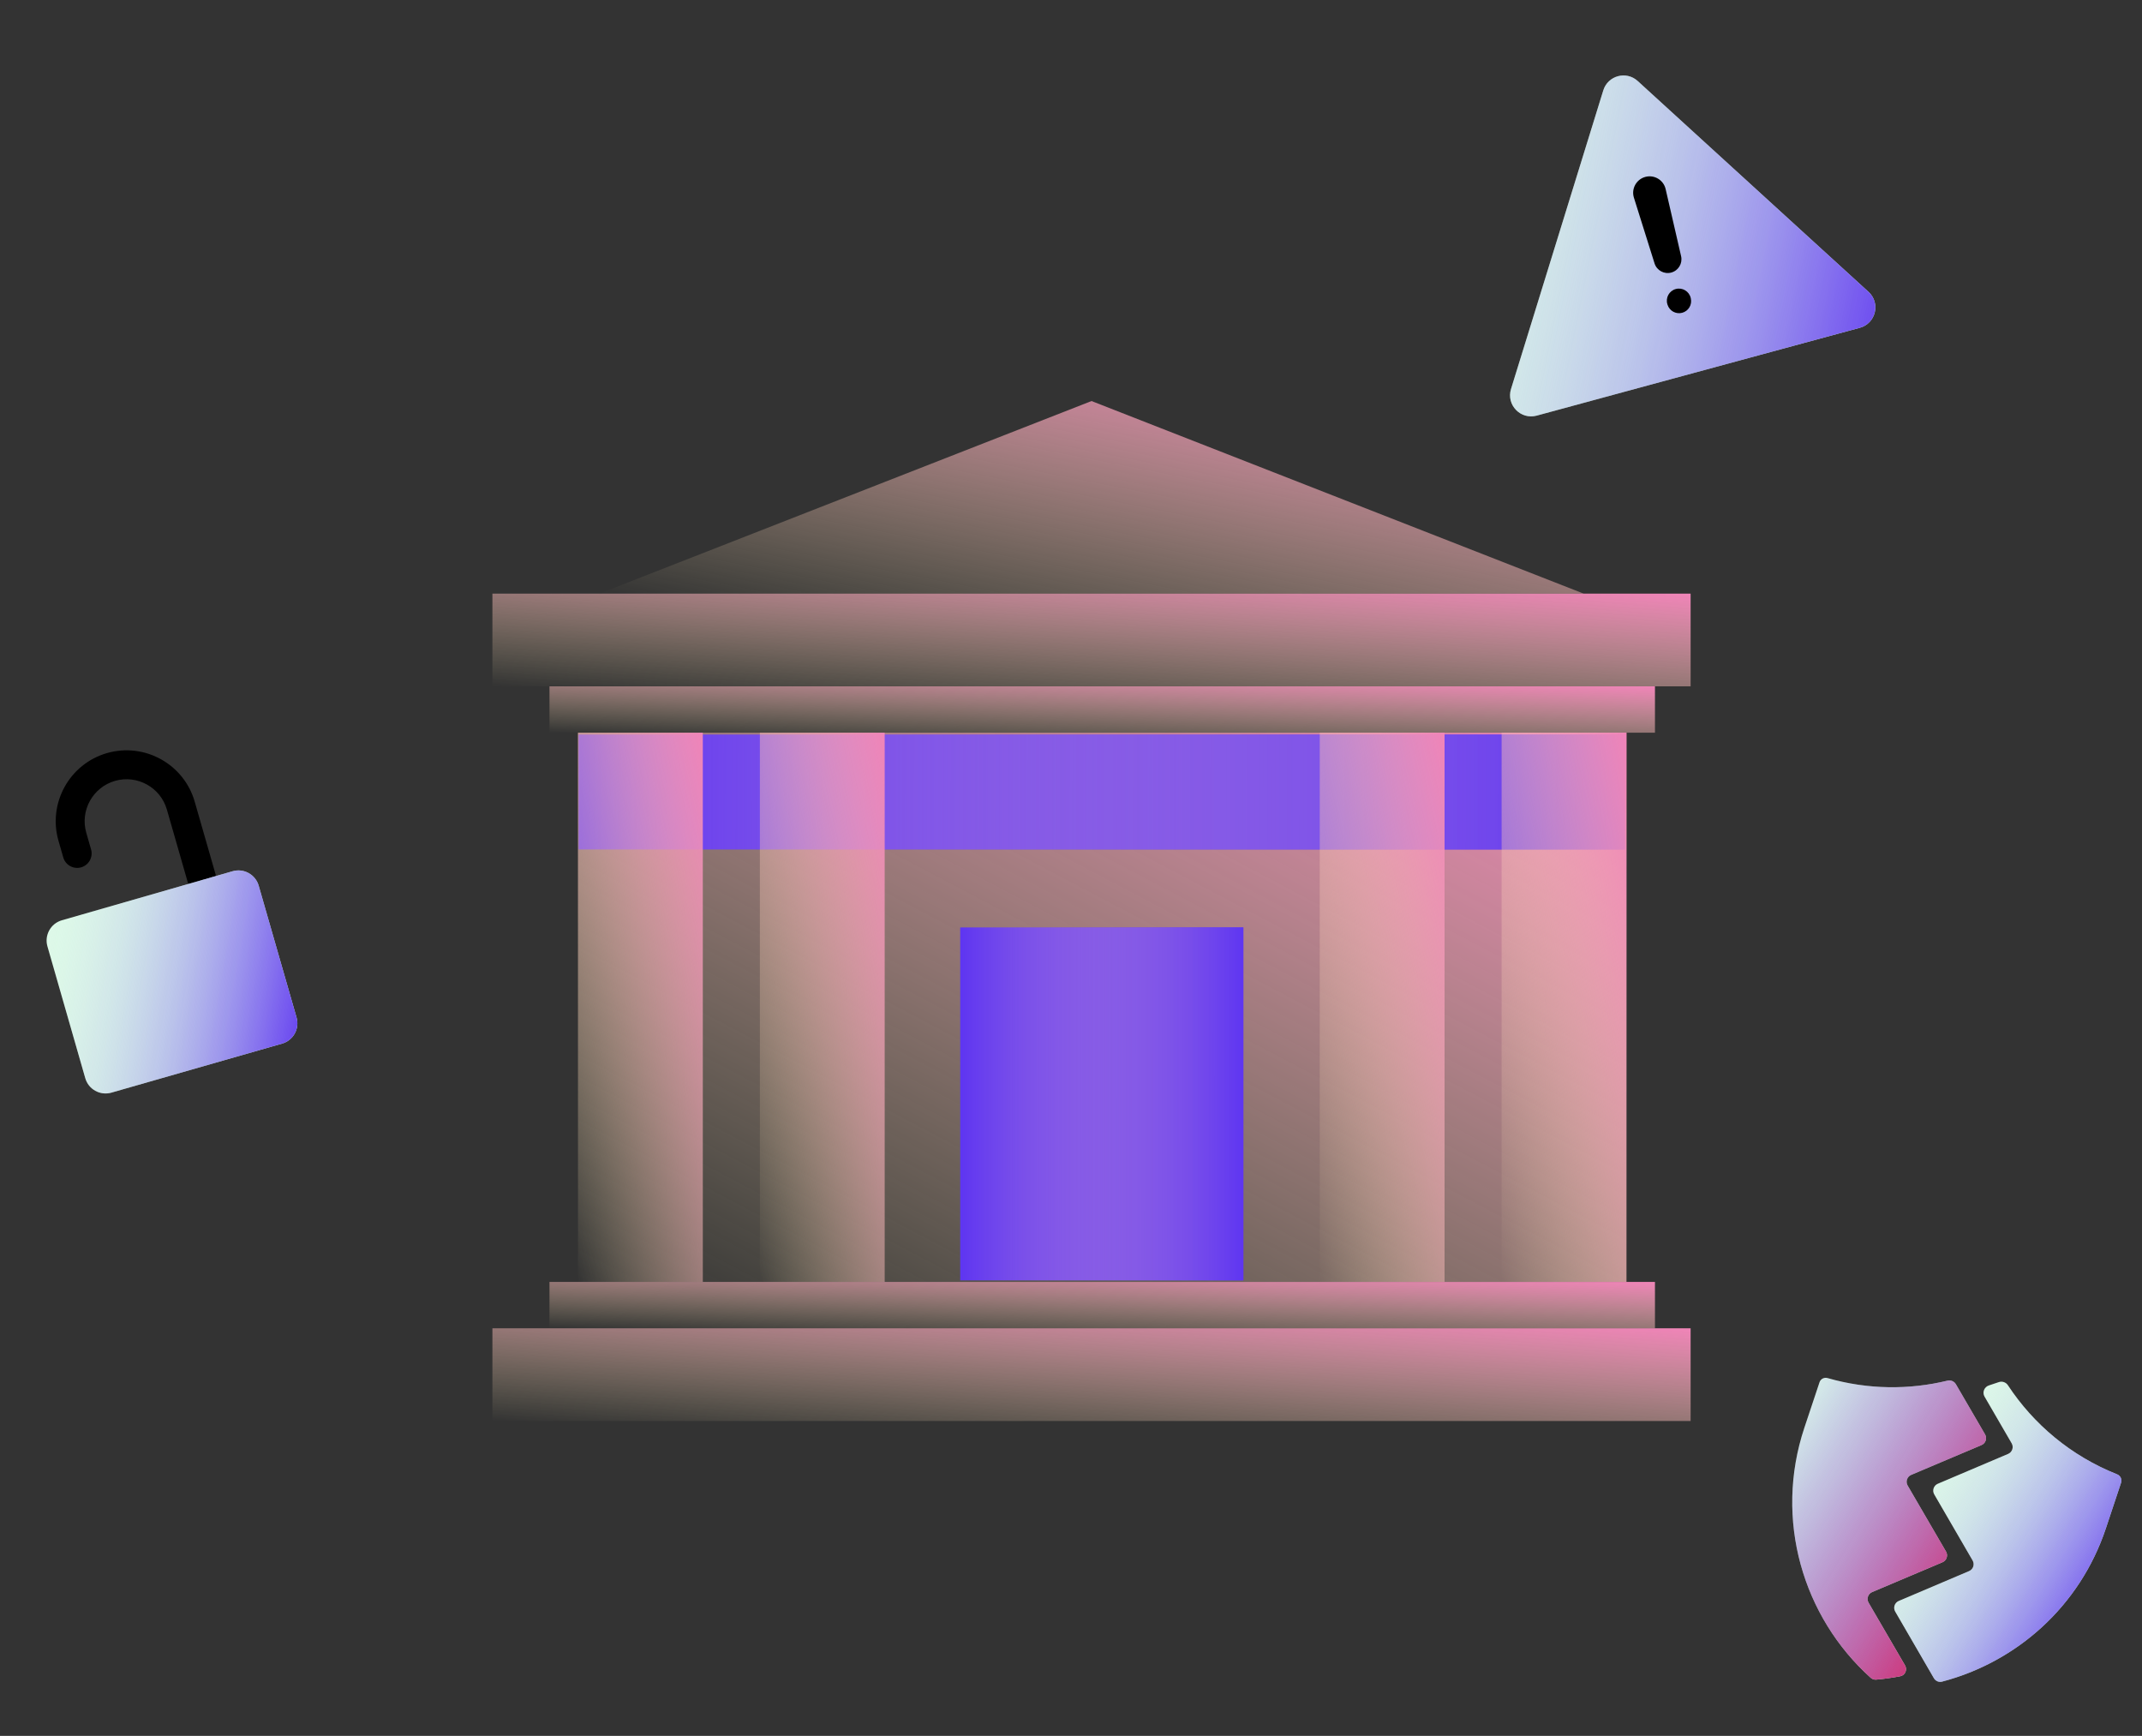
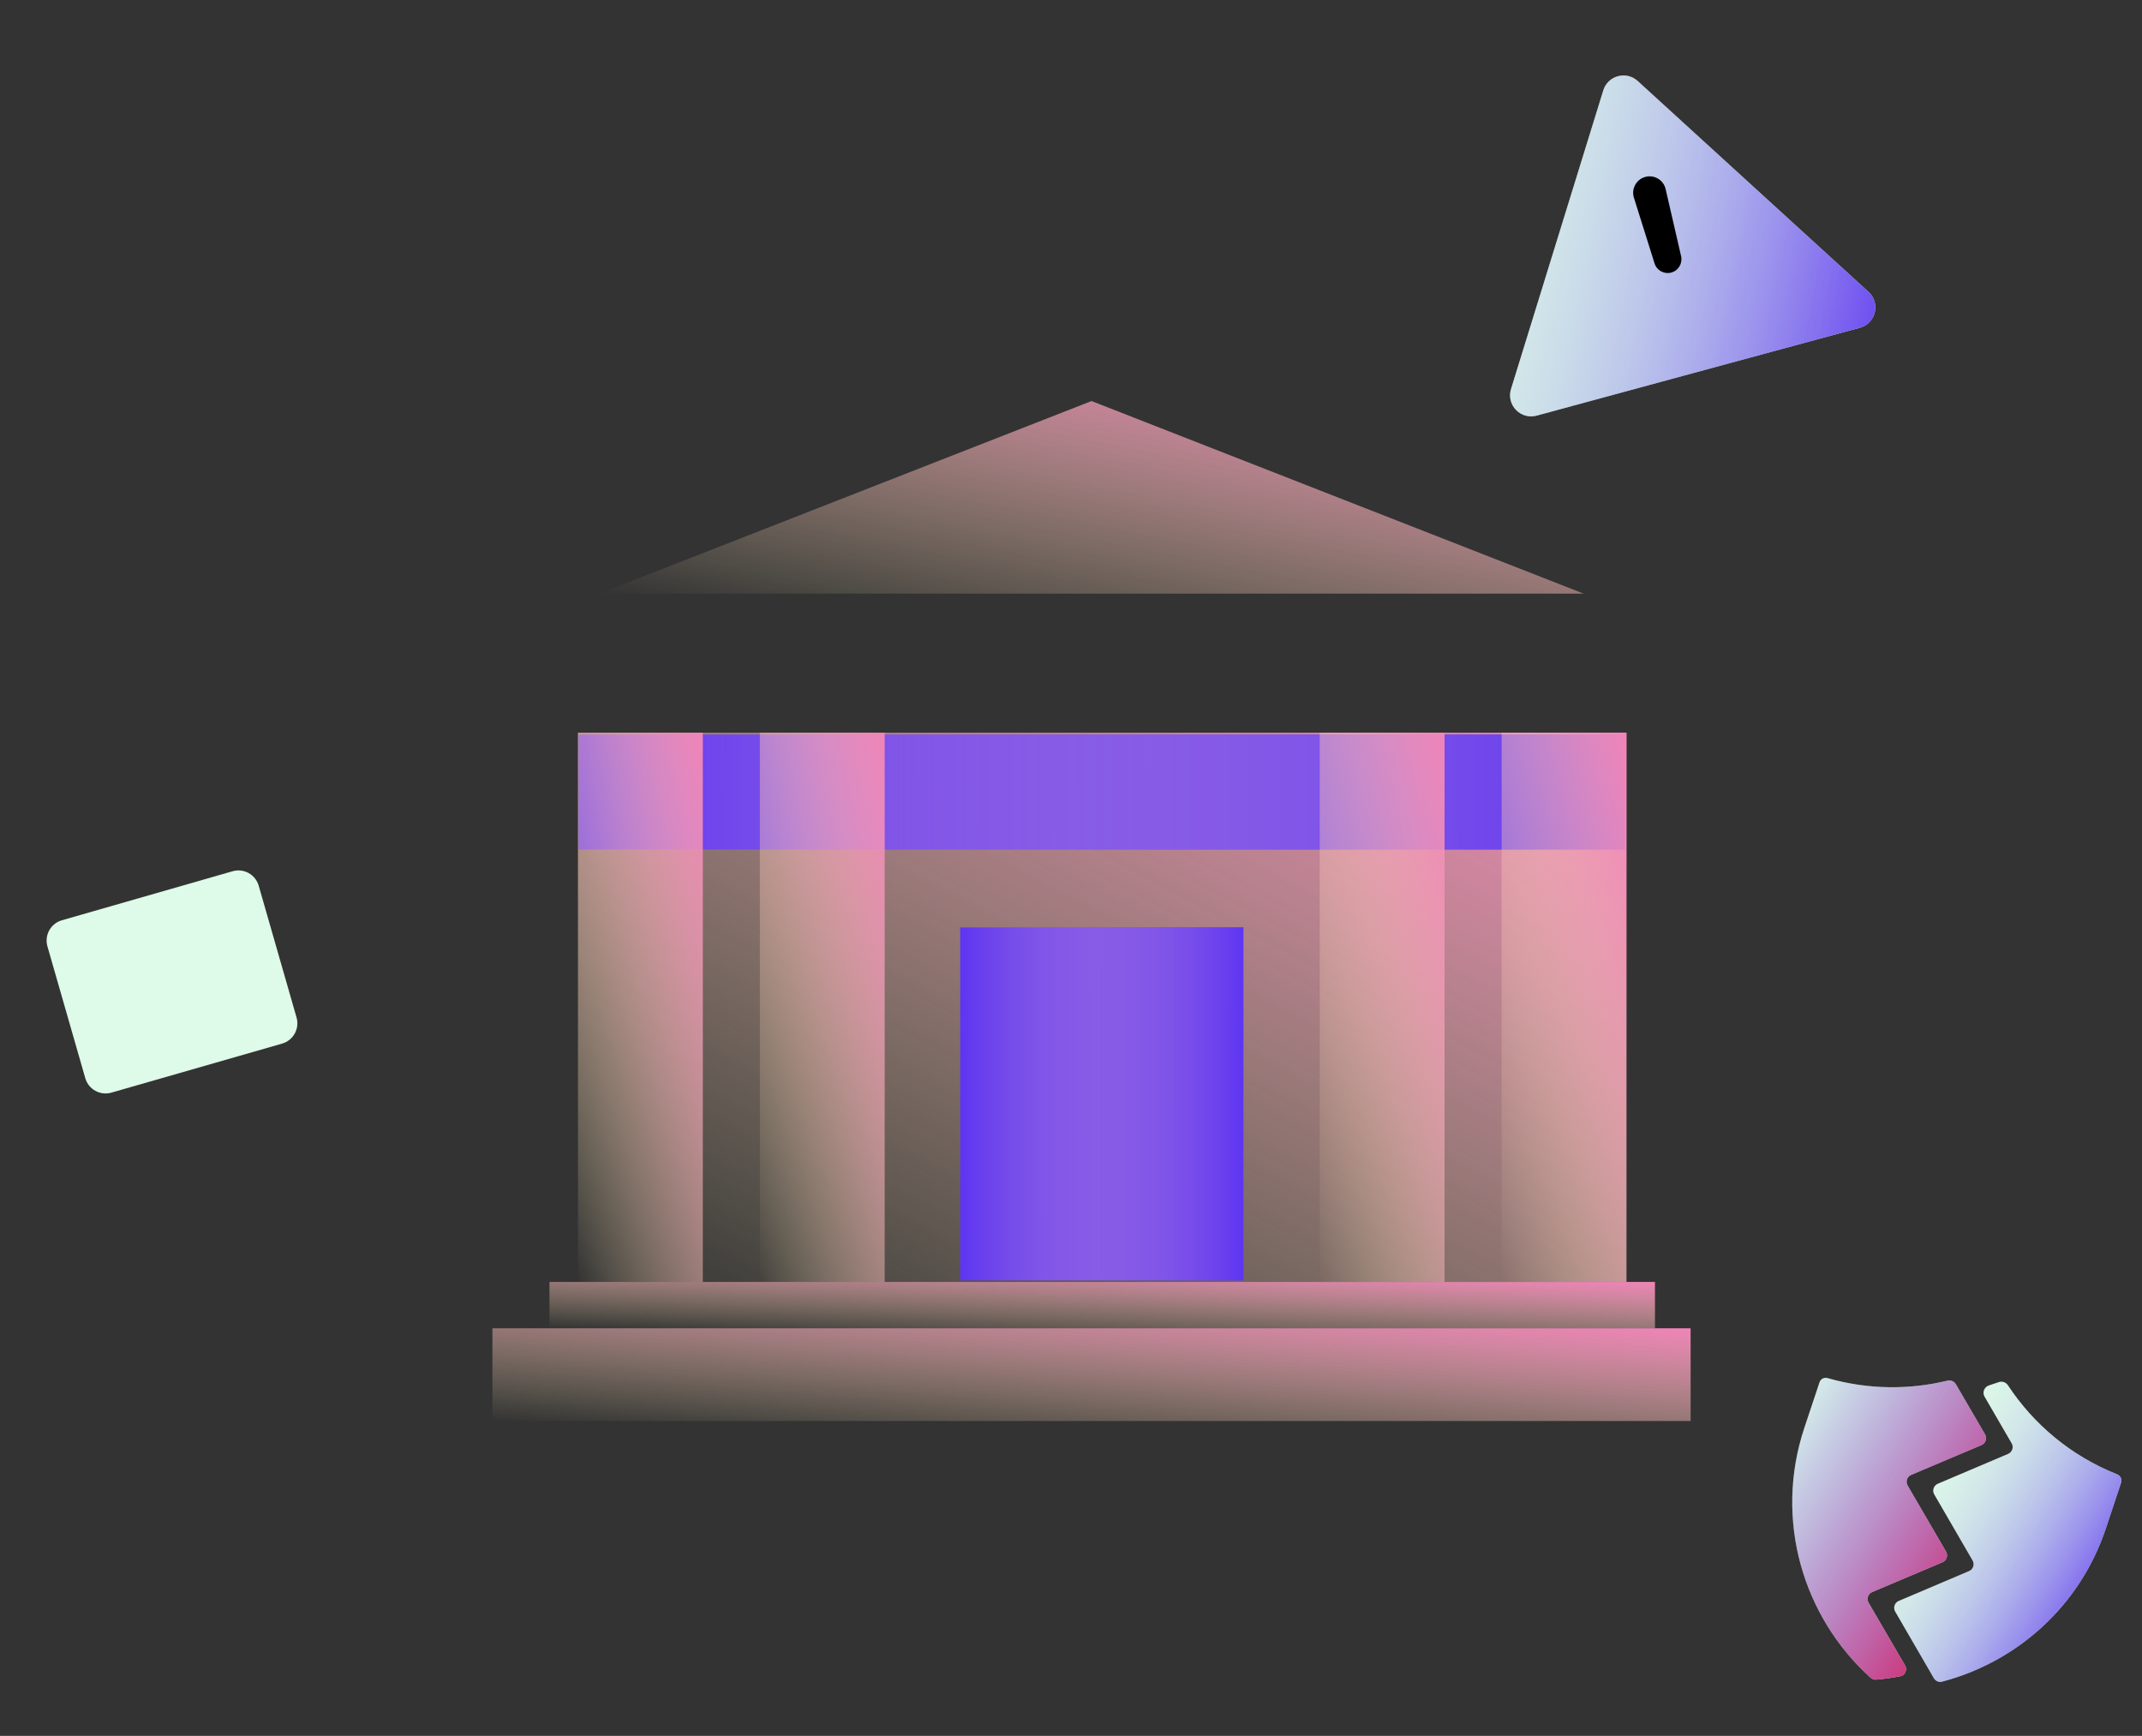
<svg xmlns="http://www.w3.org/2000/svg" width="522" height="423" viewBox="0 0 522 423" fill="none">
  <rect x="0" y="0" width="522" height="423" fill="#333333" stroke="none" />
  <rect x="140.857" y="178.547" width="255.5" height="133.833" fill="url(#paint0_linear_154_355)" />
-   <path d="M120 144.654H412V167.249H120V144.654Z" fill="url(#paint1_linear_154_355)" />
  <path d="M120 323.678H412V346.273H120V323.678Z" fill="url(#paint2_linear_154_355)" />
  <rect x="141" y="178.999" width="255" height="28" fill="#5F36F1" />
  <rect x="141" y="178.999" width="255" height="28" fill="url(#paint3_linear_154_355)" />
  <path d="M234 225.999H303V311.999H234V225.999Z" fill="#5F36F1" />
  <path d="M234 225.999H303V311.999H234V225.999Z" fill="url(#paint4_linear_154_355)" />
  <path d="M365.94 178.547H396.357V312.38H365.94V178.547Z" fill="url(#paint5_linear_154_355)" />
  <path d="M185.179 178.547H215.595V312.38H185.179V178.547Z" fill="url(#paint6_linear_154_355)" />
  <path d="M321.619 178.547H352.036V312.38H321.619V178.547Z" fill="url(#paint7_linear_154_355)" />
  <path d="M140.857 178.547H171.274V312.38H140.857V178.547Z" fill="url(#paint8_linear_154_355)" />
-   <path d="M133.905 167.249H403.31V178.547H133.905V167.249Z" fill="url(#paint9_linear_154_355)" />
  <path d="M133.905 312.38H403.31V323.678H133.905V312.38Z" fill="url(#paint10_linear_154_355)" />
  <path d="M266 97.725L385.929 144.654H146.071L266 97.725Z" fill="url(#paint11_linear_154_355)" />
  <g clip-path="url(#clip0_154_355)">
    <path d="M515.942 359.268C504.686 354.782 495.573 347.061 489.318 337.553C488.835 336.818 487.908 336.51 487.081 336.807C486.299 337.087 485.511 337.35 484.717 337.596C483.57 337.952 483.022 339.279 483.625 340.317L490.239 351.699C490.79 352.647 490.385 353.864 489.375 354.292L472.237 361.564C471.228 361.992 470.822 363.209 471.373 364.157L480.725 380.255C481.276 381.203 480.87 382.42 479.861 382.848L462.723 390.12C461.713 390.548 461.308 391.765 461.859 392.713L471.284 408.938C471.688 409.633 472.501 409.984 473.278 409.78C491.402 405.016 506.842 391.495 513.208 372.39L516.901 361.304C517.176 360.481 516.747 359.593 515.942 359.268V359.268Z" fill="#DEFAE8" />
    <path d="M515.942 359.268C504.686 354.782 495.573 347.061 489.318 337.553C488.835 336.818 487.908 336.51 487.081 336.807C486.299 337.087 485.511 337.35 484.717 337.596C483.57 337.952 483.022 339.279 483.625 340.317L490.239 351.699C490.79 352.647 490.385 353.864 489.375 354.292L472.237 361.564C471.228 361.992 470.822 363.209 471.373 364.157L480.725 380.255C481.276 381.203 480.87 382.42 479.861 382.848L462.723 390.12C461.713 390.548 461.308 391.765 461.859 392.713L471.284 408.938C471.688 409.633 472.501 409.984 473.278 409.78C491.402 405.016 506.842 391.495 513.208 372.39L516.901 361.304C517.176 360.481 516.747 359.593 515.942 359.268V359.268Z" fill="url(#paint12_linear_154_355)" />
    <path d="M473.377 380.688C474.386 380.259 474.792 379.043 474.241 378.094L464.889 361.997C464.338 361.048 464.744 359.832 465.753 359.403L482.891 352.132C483.9 351.703 484.306 350.487 483.755 349.538L476.644 337.301C476.231 336.59 475.393 336.247 474.594 336.44C465.239 338.697 455.214 338.634 445.375 335.81V335.81C444.557 335.569 443.684 336.014 443.414 336.823L439.721 347.906C432.26 370.301 439.367 394.043 455.897 408.85C456.26 409.175 456.742 409.335 457.227 409.293C459.2 409.119 461.155 408.842 463.085 408.467C464.284 408.233 464.863 406.885 464.249 405.829L455.375 390.553C454.824 389.604 455.229 388.388 456.239 387.959L473.377 380.688Z" fill="#DEFAE8" />
    <path d="M473.377 380.688C474.386 380.259 474.792 379.043 474.241 378.094L464.889 361.997C464.338 361.048 464.744 359.832 465.753 359.403L482.891 352.132C483.9 351.703 484.306 350.487 483.755 349.538L476.644 337.301C476.231 336.59 475.393 336.247 474.594 336.44C465.239 338.697 455.214 338.634 445.375 335.81V335.81C444.557 335.569 443.684 336.014 443.414 336.823L439.721 347.906C432.26 370.301 439.367 394.043 455.897 408.85C456.26 409.175 456.742 409.335 457.227 409.293C459.2 409.119 461.155 408.842 463.085 408.467C464.284 408.233 464.863 406.885 464.249 405.829L455.375 390.553C454.824 389.604 455.229 388.388 456.239 387.959L473.377 380.688Z" fill="url(#paint13_linear_154_355)" />
  </g>
  <g clip-path="url(#clip1_154_355)">
    <path d="M455.346 71.117C458.34 73.852 457.139 78.814 453.226 79.878L374.49 101.281C370.577 102.344 367.029 98.673 368.227 94.799L390.719 22.017C391.833 18.413 396.318 17.194 399.102 19.738L455.346 71.117Z" fill="#DEFAE8" />
    <path d="M455.346 71.117C458.34 73.852 457.139 78.814 453.226 79.878L374.49 101.281C370.577 102.344 367.029 98.673 368.227 94.799L390.719 22.017C391.833 18.413 396.318 17.194 399.102 19.738L455.346 71.117Z" fill="url(#paint14_linear_154_355)" />
-     <path d="M406.342 74.158C405.839 72.561 406.765 70.867 408.38 70.428V70.428C409.995 69.989 411.651 70.981 412.026 72.612L412.05 72.717C412.404 74.257 411.478 75.802 409.953 76.216V76.216C408.429 76.631 406.849 75.767 406.374 74.26L406.342 74.158Z" fill="black" />
    <path d="M400.955 43.111C403.145 42.516 405.399 43.858 405.909 46.07L409.679 62.422C410.083 64.179 409.028 65.941 407.289 66.414V66.414C405.55 66.887 403.748 65.901 403.208 64.181L398.18 48.171C397.5 46.005 398.764 43.706 400.955 43.111V43.111Z" fill="black" />
  </g>
  <g clip-path="url(#clip2_154_355)">
-     <path d="M26.082 183.509C16.93 186.137 11.623 195.721 14.251 204.873L15.418 208.938C15.956 210.809 17.907 211.89 19.778 211.353V211.353C21.649 210.815 22.73 208.863 22.193 206.993L21.026 202.928C19.47 197.511 22.612 191.839 28.028 190.284C33.444 188.728 39.117 191.87 40.672 197.286L46.217 216.594C47.199 220.014 46.309 223.538 44.154 226.059C43.095 227.298 42.427 228.934 42.877 230.5V230.5C43.527 232.763 46.106 233.885 47.864 232.319C52.666 228.04 54.883 221.234 52.991 214.648L47.447 195.341C44.819 186.188 35.235 180.881 26.082 183.509Z" fill="black" />
    <path d="M56.684 212.305L15.084 224.251C12.353 225.035 10.775 227.884 11.56 230.614L20.782 262.73C21.566 265.46 24.415 267.038 27.145 266.254L68.746 254.308C71.476 253.524 73.053 250.675 72.269 247.944L63.047 215.829C62.263 213.098 59.414 211.521 56.684 212.305Z" fill="#DEFAE8" />
-     <path d="M56.684 212.305L15.084 224.251C12.353 225.035 10.775 227.884 11.56 230.614L20.782 262.73C21.566 265.46 24.415 267.038 27.145 266.254L68.746 254.308C71.476 253.524 73.053 250.675 72.269 247.944L63.047 215.829C62.263 213.098 59.414 211.521 56.684 212.305Z" fill="url(#paint15_linear_154_355)" />
  </g>
  <defs>
    <linearGradient id="paint0_linear_154_355" x1="140.857" y1="312.38" x2="251.642" y2="102.035" gradientUnits="userSpaceOnUse">
      <stop stop-color="#FFF0B8" stop-opacity="0" />
      <stop offset="1" stop-color="#F084B8" />
    </linearGradient>
    <linearGradient id="paint1_linear_154_355" x1="120" y1="167.249" x2="123.508" y2="122.158" gradientUnits="userSpaceOnUse">
      <stop stop-color="#FFF0B8" stop-opacity="0" />
      <stop offset="1" stop-color="#F084B8" />
    </linearGradient>
    <linearGradient id="paint2_linear_154_355" x1="120" y1="346.273" x2="123.508" y2="301.182" gradientUnits="userSpaceOnUse">
      <stop stop-color="#FFF0B8" stop-opacity="0" />
      <stop offset="1" stop-color="#F084B8" />
    </linearGradient>
    <linearGradient id="paint3_linear_154_355" x1="143.198" y1="193.663" x2="395.23" y2="194.243" gradientUnits="userSpaceOnUse">
      <stop stop-color="#FFCCC5" stop-opacity="0" />
      <stop offset="1" stop-color="#5F36F1" />
    </linearGradient>
    <linearGradient id="paint4_linear_154_355" x1="234.595" y1="271.037" x2="302.792" y2="271.05" gradientUnits="userSpaceOnUse">
      <stop stop-color="#FFCCC5" stop-opacity="0" />
      <stop offset="1" stop-color="#5F36F1" />
    </linearGradient>
    <linearGradient id="paint5_linear_154_355" x1="365.94" y1="312.38" x2="423.722" y2="299.32" gradientUnits="userSpaceOnUse">
      <stop stop-color="#FFF0B8" stop-opacity="0" />
      <stop offset="1" stop-color="#F084B8" />
    </linearGradient>
    <linearGradient id="paint6_linear_154_355" x1="185.179" y1="312.38" x2="242.96" y2="299.32" gradientUnits="userSpaceOnUse">
      <stop stop-color="#FFF0B8" stop-opacity="0" />
      <stop offset="1" stop-color="#F084B8" />
    </linearGradient>
    <linearGradient id="paint7_linear_154_355" x1="321.619" y1="312.38" x2="379.401" y2="299.32" gradientUnits="userSpaceOnUse">
      <stop stop-color="#FFF0B8" stop-opacity="0" />
      <stop offset="1" stop-color="#F084B8" />
    </linearGradient>
    <linearGradient id="paint8_linear_154_355" x1="140.857" y1="312.38" x2="198.639" y2="299.32" gradientUnits="userSpaceOnUse">
      <stop stop-color="#FFF0B8" stop-opacity="0" />
      <stop offset="1" stop-color="#F084B8" />
    </linearGradient>
    <linearGradient id="paint9_linear_154_355" x1="133.905" y1="178.547" x2="134.859" y2="155.905" gradientUnits="userSpaceOnUse">
      <stop stop-color="#FFF0B8" stop-opacity="0" />
      <stop offset="1" stop-color="#F084B8" />
    </linearGradient>
    <linearGradient id="paint10_linear_154_355" x1="133.905" y1="323.678" x2="134.859" y2="301.036" gradientUnits="userSpaceOnUse">
      <stop stop-color="#FFF0B8" stop-opacity="0" />
      <stop offset="1" stop-color="#F084B8" />
    </linearGradient>
    <linearGradient id="paint11_linear_154_355" x1="146.071" y1="144.654" x2="163.916" y2="53.947" gradientUnits="userSpaceOnUse">
      <stop stop-color="#FFF0B8" stop-opacity="0" />
      <stop offset="1" stop-color="#F084B8" />
    </linearGradient>
    <linearGradient id="paint12_linear_154_355" x1="479.059" y1="329.434" x2="533.833" y2="362.861" gradientUnits="userSpaceOnUse">
      <stop stop-color="#DEFAE8" stop-opacity="0" />
      <stop offset="1" stop-color="#5F36F1" />
    </linearGradient>
    <linearGradient id="paint13_linear_154_355" x1="445.97" y1="322.396" x2="500.795" y2="355.771" gradientUnits="userSpaceOnUse">
      <stop stop-color="#5F36F1" stop-opacity="0" />
      <stop offset="1" stop-color="#D32F71" />
    </linearGradient>
    <linearGradient id="paint14_linear_154_355" x1="339.042" y1="25.15" x2="471.033" y2="51.825" gradientUnits="userSpaceOnUse">
      <stop stop-color="#DEFAE8" stop-opacity="0" />
      <stop offset="1" stop-color="#5F36F1" />
    </linearGradient>
    <linearGradient id="paint15_linear_154_355" x1="7.071" y1="224.434" x2="78.408" y2="236.803" gradientUnits="userSpaceOnUse">
      <stop stop-color="#DEFAE8" stop-opacity="0" />
      <stop offset="1" stop-color="#5F36F1" />
    </linearGradient>
    <clipPath id="clip0_154_355">
      <rect width="77.913" height="80" fill="white" transform="translate(447.961 322.456) rotate(18.427)" />
    </clipPath>
    <clipPath id="clip1_154_355">
      <rect width="101.467" height="80" fill="white" transform="translate(344 26.999) rotate(-15.207)" />
    </clipPath>
    <clipPath id="clip2_154_355">
      <rect width="53.921" height="80" fill="white" transform="translate(0 190.999) rotate(-16.022)" />
    </clipPath>
  </defs>
</svg>